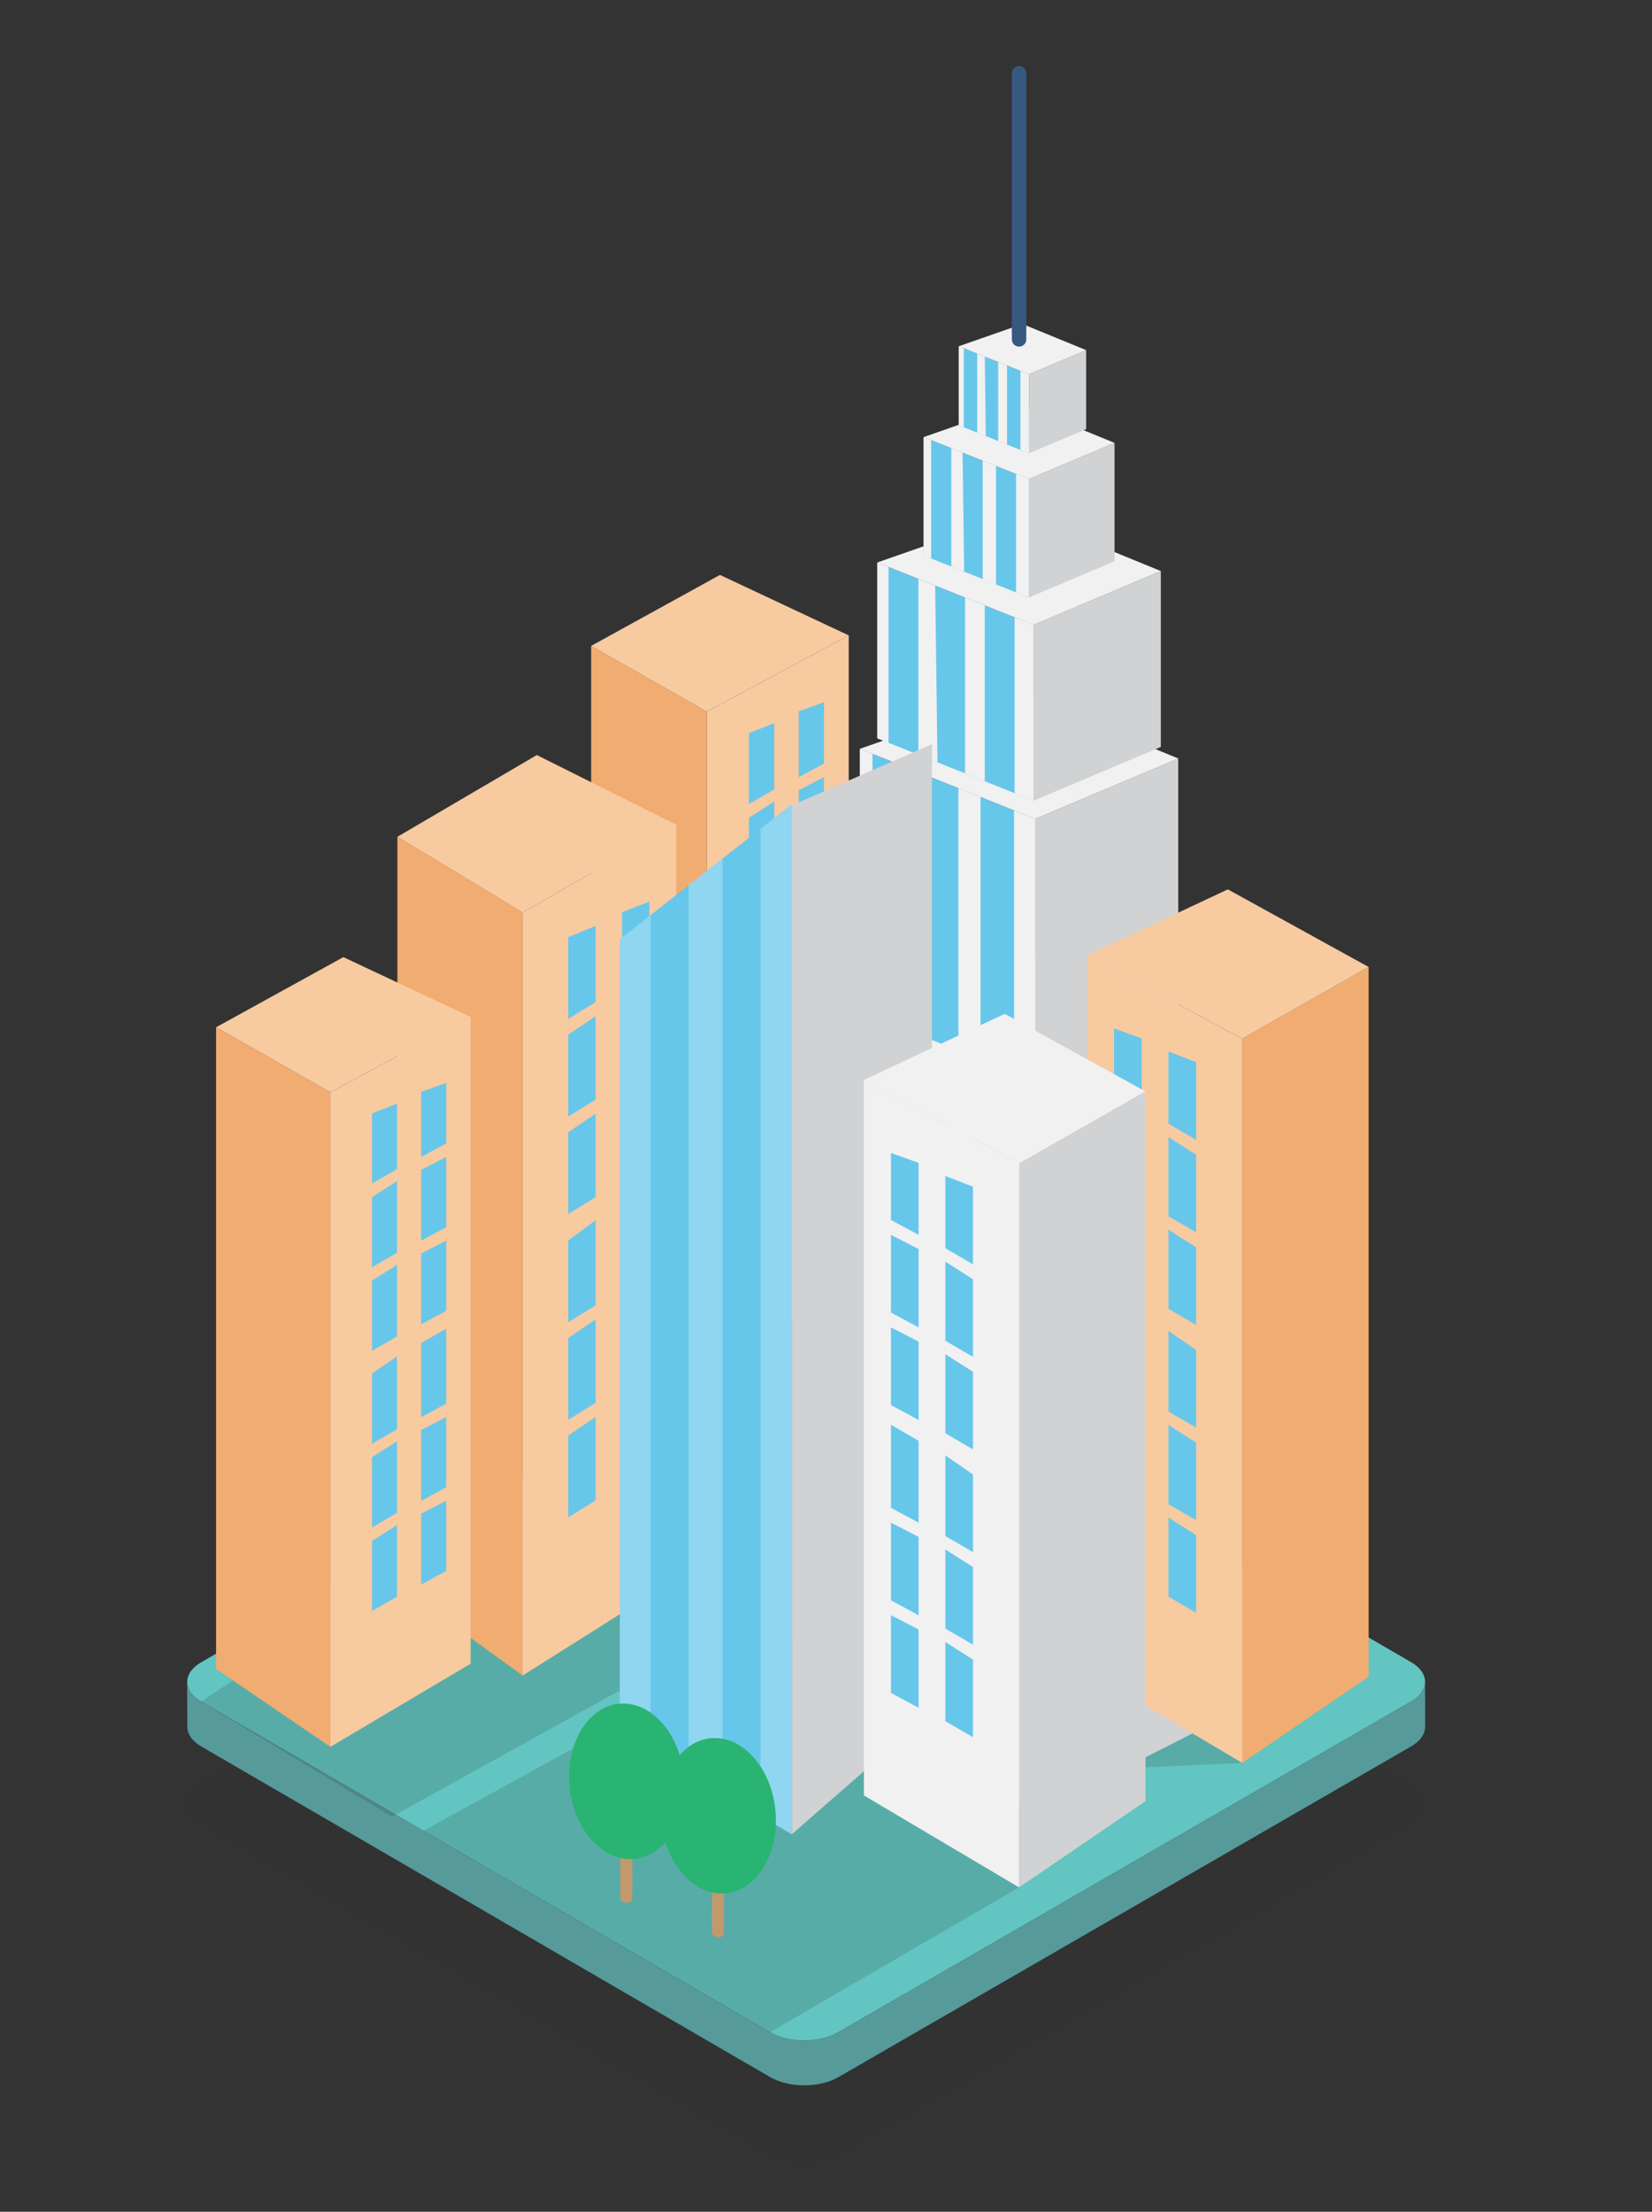
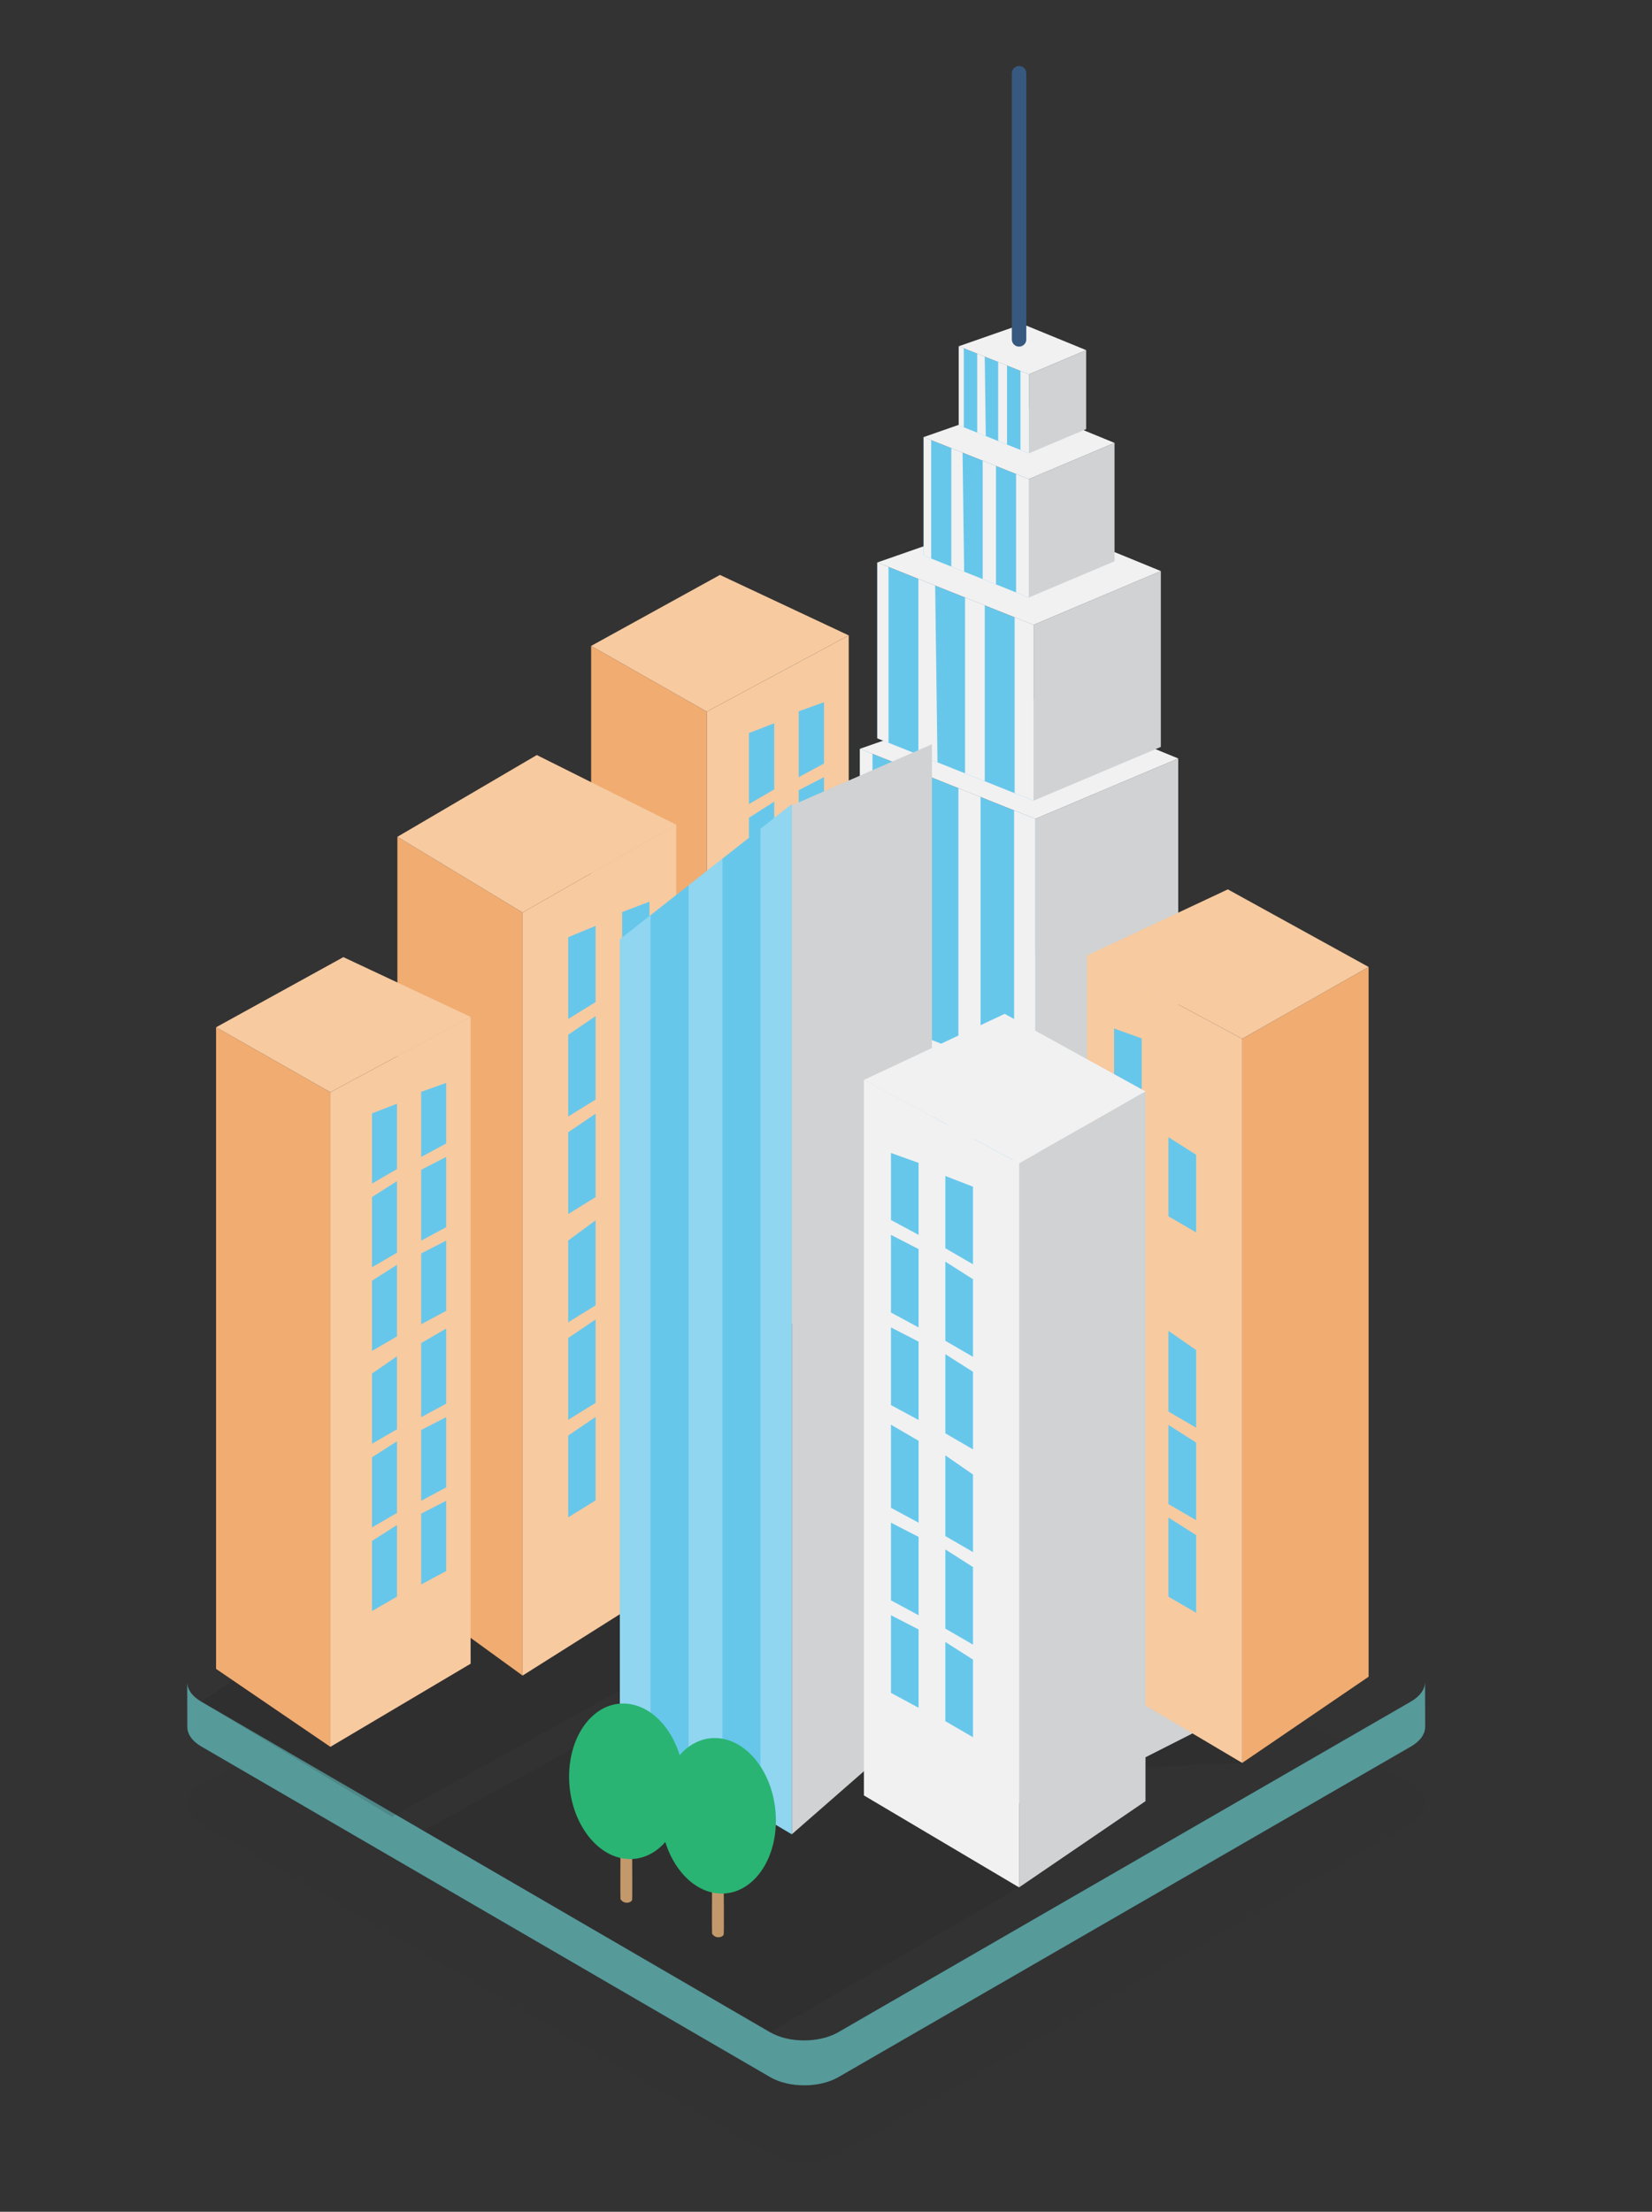
<svg xmlns="http://www.w3.org/2000/svg" version="1.1" id="megacity" x="0px" y="0px" width="176.667px" height="236.498px" viewBox="0 -59.831 176.667 236.498" enable-background="new 0 -59.831 176.667 236.498" xml:space="preserve">
  <rect x="0" y="-59.831" width="176.667" height="236.498" fill="#333333" stroke="none" />
  <g>
    <polygon fill="#F1AC71" points="63.217,9.234 75.586,16.262 75.586,87.103 63.217,78.669  " />
    <polygon fill="#F7CAA0" points="75.586,16.262 90.765,8.11 90.765,78.107 75.586,87.103  " />
    <polygon fill="#F7CAA0" points="63.217,9.234 75.586,16.262 90.765,8.11 76.991,1.644  " />
    <polygon fill="#67C7EA" points="85.417,16.226 85.417,23.267 88.121,21.81 88.121,15.254  " />
    <polygon fill="#67C7EA" points="80.095,18.554 80.095,26.146 82.799,24.575 82.799,17.506  " />
    <polygon fill="#67C7EA" points="85.417,24.658 85.417,32.321 88.121,30.864 88.121,23.267  " />
    <polygon fill="#67C7EA" points="80.095,27.608 80.095,35.2 82.799,33.629 82.799,25.884  " />
    <polygon fill="#67C7EA" points="85.417,33.712 85.417,41.375 88.121,39.918 88.121,32.321  " />
    <polygon fill="#67C7EA" points="80.095,36.662 80.095,44.254 82.799,42.684 82.799,34.938  " />
    <polygon fill="#67C7EA" points="85.417,43.411 85.417,51.423 88.121,49.967 88.121,41.841  " />
    <polygon fill="#67C7EA" points="80.095,46.71 80.095,54.303 82.799,52.732 82.799,44.839  " />
    <polygon fill="#67C7EA" points="85.417,52.814 85.417,60.478 88.121,59.021 88.121,51.423  " />
    <polygon fill="#67C7EA" points="80.095,55.765 80.095,63.357 82.799,61.787 82.799,54.041  " />
    <polygon fill="#67C7EA" points="85.417,61.869 85.417,69.532 88.121,68.076 88.121,60.478  " />
    <polygon fill="#67C7EA" points="80.095,64.819 80.095,72.412 82.799,70.84 82.799,63.095  " />
  </g>
  <g>
    <g opacity="0.3">
      <path opacity="0.16" fill="#231F20" d="M150.9,130.937L90.064,95.583c-2.006-1.166-5.268-1.166-7.288,0l-61.235,35.354    c-2.019,1.166-2.029,3.055-0.023,4.221l60.837,35.355c2.007,1.166,5.268,1.166,7.288,0l61.234-35.355    C152.896,133.992,152.908,132.103,150.9,130.937z" />
    </g>
    <g>
      <g enable-background="new    ">
        <g>
-           <path fill="#62C5C1" d="M150.9,117.896L90.064,82.541c-2.006-1.166-5.268-1.166-7.288,0l-61.235,35.355      c-2.019,1.166-2.029,3.055-0.023,4.221l60.837,35.354c2.007,1.166,5.268,1.166,7.288,0l61.234-35.354      C152.896,120.951,152.908,119.062,150.9,117.896z" />
-         </g>
+           </g>
        <path fill="#569A9A" d="M150.876,122.117L89.642,157.47c-2.02,1.166-5.281,1.166-7.288,0l-60.837-35.354     c-0.997-0.58-1.495-1.338-1.498-2.096l0.014,4.801c0.002,0.76,0.501,1.518,1.498,2.096l60.837,35.355     c2.007,1.166,5.268,1.166,7.288,0l61.234-35.355c1.018-0.586,1.523-1.355,1.521-2.125l-0.014-4.801     C152.4,120.761,151.894,121.531,150.876,122.117z" />
      </g>
    </g>
  </g>
  <polygon opacity="0.15" fill="#231F20" points="81.76,115.855 45.282,135.927 82.354,157.47 108.98,141.98 122.097,129.154   132.843,128.671 122.097,116.369 " />
  <polygon opacity="0.15" fill="#231F20" points="70.907,103.117 41.295,107.453 26.859,118.541 21.518,122.117 41.909,134.423   84.206,110.996 " />
  <g>
    <g>
      <g>
        <polygon fill="#D0D2D3" points="129.015,49.667 111.025,57.269 111.025,133.886 129.015,124.765    " />
        <polygon fill="#67C7EA" points="111.025,57.269 88.945,48.451 88.945,124.158 111.025,133.886    " />
        <polygon fill="#F1F1F2" points="129.015,49.667 111.025,57.269 88.945,48.451 108.98,41.458    " />
        <g>
          <polygon fill="#F1F1F2" points="94.755,126.716 97.123,127.761 97.123,51.717 94.755,50.771     " />
          <polygon fill="#F1F1F2" points="104.132,54.516 101.347,53.403 101.347,129.623 104.132,130.849     " />
          <polygon fill="#F1F1F2" points="90.533,49.085 88.945,48.451 88.945,124.158 90.533,124.857     " />
          <polygon fill="#F1F1F2" points="108.355,56.202 108.355,132.71 111.025,133.886 111.025,57.269     " />
        </g>
      </g>
      <g>
        <polygon fill="#D0D2D3" points="126.003,21.269 110.718,27.727 110.718,55.792 126.003,49.334    " />
        <polygon fill="#67C7EA" points="110.718,27.727 91.958,20.235 91.958,48.3 110.718,55.792    " />
        <polygon fill="#F1F1F2" points="126.003,21.269 110.718,27.727 91.958,20.235 108.98,14.294    " />
        <g>
          <polygon fill="#F1F1F2" points="96.894,50.271 98.906,51.075 98.906,23.01 96.894,22.207     " />
          <polygon fill="#F1F1F2" points="104.861,25.388 102.494,24.443 102.494,52.508 104.861,53.453     " />
          <polygon fill="#F1F1F2" points="93.306,20.774 91.958,20.235 91.958,48.3 93.306,48.839     " />
          <polygon fill="#F1F1F2" points="108.449,26.821 108.449,54.886 110.718,55.792 110.718,27.727     " />
        </g>
      </g>
      <g>
        <polygon fill="#D0D2D3" points="124.142,1.231 110.527,6.983 110.527,25.786 124.142,20.034    " />
        <polygon fill="#67C7EA" points="110.527,6.983 93.82,0.311 93.82,19.113 110.527,25.786    " />
        <polygon fill="#F1F1F2" points="124.142,1.231 110.527,6.983 93.82,0.311 108.98,-4.981    " />
        <g>
          <polygon fill="#F1F1F2" points="98.216,20.869 100.257,21.684 100.007,2.782 98.216,2.066     " />
          <polygon fill="#F1F1F2" points="105.312,4.9 103.203,4.058 103.203,22.861 105.312,23.703     " />
          <polygon fill="#F1F1F2" points="95.019,0.79 93.82,0.311 93.82,19.113 95.019,19.593     " />
          <polygon fill="#F1F1F2" points="108.507,6.176 108.507,24.979 110.527,25.786 110.527,6.983     " />
        </g>
      </g>
      <g>
        <polygon fill="#D0D2D3" points="119.189,-12.474 110.023,-8.602 110.023,4.058 119.189,0.185    " />
        <polygon fill="#67C7EA" points="110.023,-8.602 98.773,-13.094 98.773,-0.434 110.023,4.058    " />
        <polygon fill="#F1F1F2" points="119.189,-12.474 110.023,-8.602 98.773,-13.094 108.98,-16.657    " />
        <g>
          <polygon fill="#F1F1F2" points="101.734,0.748 103.107,1.296 102.939,-11.43 101.734,-11.912     " />
          <polygon fill="#F1F1F2" points="106.511,-10.004 105.091,-10.571 105.091,2.089 106.511,2.655     " />
          <polygon fill="#F1F1F2" points="99.582,-12.771 98.773,-13.094 98.773,-0.434 99.582,-0.111     " />
          <polygon fill="#F1F1F2" points="108.662,-9.145 108.662,3.515 110.023,4.058 110.023,-8.602     " />
        </g>
      </g>
      <g>
        <polygon fill="#D0D2D3" points="116.154,-22.393 110.037,-19.809 110.037,-11.359 116.154,-13.944    " />
        <polygon fill="#67C7EA" points="110.037,-19.809 102.529,-22.807 102.529,-14.357 110.037,-11.359    " />
        <polygon fill="#F1F1F2" points="116.154,-22.393 110.037,-19.809 102.529,-22.807 109.341,-25.185    " />
        <g>
          <polygon fill="#F1F1F2" points="104.505,-13.568 105.421,-13.203 105.31,-21.696 104.505,-22.018     " />
          <polygon fill="#F1F1F2" points="107.693,-20.745 106.746,-21.123 106.746,-12.674 107.693,-12.295     " />
          <polygon fill="#F1F1F2" points="103.068,-22.591 102.529,-22.807 102.529,-14.357 103.068,-14.142     " />
          <polygon fill="#F1F1F2" points="109.128,-20.171 109.128,-11.722 110.037,-11.359 110.037,-19.809     " />
        </g>
      </g>
    </g>
    <line fill="none" stroke="#375980" stroke-width="1.543" stroke-linecap="round" stroke-miterlimit="10" x1="108.98" y1="-52.001" x2="108.98" y2="-23.54" />
  </g>
  <g>
    <polygon fill="#F1AC71" points="146.363,43.563 132.843,51.244 132.843,128.671 146.363,119.455  " />
    <polygon fill="#F7CAA0" points="132.843,51.244 116.251,42.334 116.251,118.839 132.843,128.671  " />
    <polygon fill="#F7CAA0" points="146.363,43.563 132.843,51.244 116.251,42.334 131.306,35.267  " />
    <polygon fill="#67C7EA" points="122.097,51.205 122.097,58.9 119.142,57.308 119.142,50.143  " />
-     <polygon fill="#67C7EA" points="127.914,53.749 127.914,62.047 124.958,60.331 124.958,52.604  " />
    <polygon fill="#67C7EA" points="122.097,60.42 122.097,68.796 119.142,67.205 119.142,58.9  " />
    <polygon fill="#67C7EA" points="127.914,63.645 127.914,71.943 124.958,70.226 124.958,61.761  " />
    <polygon fill="#67C7EA" points="122.097,70.317 122.097,78.693 119.142,77.101 119.142,68.796  " />
-     <polygon fill="#67C7EA" points="127.914,73.542 127.914,81.839 124.958,80.123 124.958,71.658  " />
    <polygon fill="#67C7EA" points="122.097,80.917 122.097,89.675 119.142,88.083 119.142,79.203  " />
    <polygon fill="#67C7EA" points="127.914,84.525 127.914,92.822 124.958,91.105 124.958,82.48  " />
    <polygon fill="#67C7EA" points="122.097,91.195 122.097,99.572 119.142,97.98 119.142,89.675  " />
    <polygon fill="#67C7EA" points="127.914,94.419 127.914,102.718 124.958,101.001 124.958,92.537  " />
    <polygon fill="#67C7EA" points="122.097,101.091 122.097,109.468 119.142,107.875 119.142,99.572  " />
    <polygon fill="#67C7EA" points="127.914,104.316 127.914,112.615 124.958,110.898 124.958,102.433  " />
  </g>
  <g>
    <polygon fill="#F1AC71" points="42.497,29.646 55.886,37.74 55.886,119.332 42.497,109.619  " />
    <polygon fill="#F7CAA0" points="55.886,37.74 72.316,28.35 72.316,108.97 55.886,119.332  " />
    <polygon fill="#F7CAA0" points="42.497,29.646 55.886,37.74 72.316,28.35 57.407,20.903  " />
    <polygon fill="#67C7EA" points="66.527,37.698 66.527,45.808 69.455,44.13 69.455,36.579  " />
    <polygon fill="#67C7EA" points="60.767,40.379 60.767,49.124 63.693,47.315 63.693,39.173  " />
    <polygon fill="#67C7EA" points="66.527,47.41 66.527,56.236 69.455,54.558 69.455,45.808  " />
    <polygon fill="#67C7EA" points="60.767,50.808 60.767,59.552 63.693,57.743 63.693,48.822  " />
    <polygon fill="#67C7EA" points="66.527,57.838 66.527,66.665 69.455,64.986 69.455,56.236  " />
    <polygon fill="#67C7EA" points="60.767,61.236 60.767,69.981 63.693,68.171 63.693,59.251  " />
    <polygon fill="#67C7EA" points="66.527,69.009 66.527,78.238 69.455,76.56 69.455,67.201  " />
    <polygon fill="#67C7EA" points="60.767,72.81 60.767,81.554 63.693,79.746 63.693,70.655  " />
    <polygon fill="#67C7EA" points="66.527,79.839 66.527,88.666 69.455,86.988 69.455,78.238  " />
    <polygon fill="#67C7EA" points="60.767,83.238 60.767,91.982 63.693,90.173 63.693,81.253  " />
    <polygon fill="#67C7EA" points="66.527,90.269 66.527,99.095 69.455,97.417 69.455,88.666  " />
    <polygon fill="#67C7EA" points="60.767,93.666 60.767,102.412 63.693,100.601 63.693,91.681  " />
  </g>
  <g>
    <polygon fill="#D0D2D3" points="99.662,19.749 84.677,26.287 84.677,136.304 99.662,123.207  " />
    <polygon fill="#67C7EA" points="84.677,26.151 66.287,40.607 66.287,125.406 84.677,136.304  " />
    <g opacity="0.27">
      <polygon fill="#FFFFFF" points="73.642,129.765 77.255,131.906 77.255,31.985 73.642,34.826   " />
      <polygon fill="#FFFFFF" points="69.568,38.028 66.287,40.607 66.287,125.406 69.568,127.351   " />
      <polygon fill="#FFFFFF" points="81.328,28.783 81.328,134.32 84.677,136.304 84.677,26.151   " />
    </g>
  </g>
  <g>
    <polygon fill="#D0D2D3" points="122.5,56.871 108.98,64.552 108.98,141.98 122.5,132.763  " />
    <polygon fill="#F1F1F2" points="108.98,64.552 92.388,55.642 92.388,132.148 108.98,141.98  " />
    <polygon fill="#F1F1F2" points="122.5,56.871 108.98,64.552 92.388,55.642 107.445,48.575  " />
    <polygon fill="#67C7EA" points="98.234,64.513 98.234,72.208 95.279,70.617 95.279,63.451  " />
    <polygon fill="#67C7EA" points="104.052,67.057 104.052,75.355 101.095,73.638 101.095,65.913  " />
    <polygon fill="#67C7EA" points="98.234,73.728 98.234,82.105 95.279,80.513 95.279,72.208  " />
    <polygon fill="#67C7EA" points="104.052,76.953 104.052,85.251 101.095,83.535 101.095,75.07  " />
    <polygon fill="#67C7EA" points="98.234,83.625 98.234,92.001 95.279,90.408 95.279,82.105  " />
    <polygon fill="#67C7EA" points="104.052,86.849 104.052,95.148 101.095,93.431 101.095,84.966  " />
    <polygon fill="#67C7EA" points="98.234,94.226 98.234,102.984 95.279,101.392 95.279,92.509  " />
    <polygon fill="#67C7EA" points="104.052,97.832 104.052,106.13 101.095,104.414 101.095,95.787  " />
    <polygon fill="#67C7EA" points="98.234,104.503 98.234,112.88 95.279,111.287 95.279,102.984  " />
    <polygon fill="#67C7EA" points="104.052,107.728 104.052,116.027 101.095,114.31 101.095,105.845  " />
    <polygon fill="#67C7EA" points="98.234,114.4 98.234,122.775 95.279,121.183 95.279,112.88  " />
    <polygon fill="#67C7EA" points="104.052,117.625 104.052,125.923 101.095,124.207 101.095,115.74  " />
  </g>
  <g>
    <path fill="#C3996B" d="M77.396,146.996c-0.086,0.352-0.903,0.518-1.247-0.074c-0.027-0.457,0-5.023,0-5.023l1.247,0.074   C77.396,141.972,77.434,146.531,77.396,146.996z" />
    <path fill="#29B473" d="M82.975,134.839c0,4.57-2.754,8.064-6.159,7.789c-3.401-0.275-6.159-4.221-6.159-8.797   c0-4.588,2.758-8.082,6.159-7.803C80.221,126.308,82.975,130.251,82.975,134.839z" />
  </g>
  <g>
-     <path fill="#C3996B" d="M67.6,143.304c-0.086,0.352-0.904,0.516-1.247-0.076c-0.027-0.455,0-5.023,0-5.023l1.247,0.074   C67.6,138.279,67.637,142.839,67.6,143.304z" />
+     <path fill="#C3996B" d="M67.6,143.304c-0.086,0.352-0.904,0.516-1.247-0.076c-0.027-0.455,0-5.023,0-5.023l1.247,0.074   C67.6,138.279,67.637,142.839,67.6,143.304" />
    <path fill="#29B473" d="M73.177,131.146c0,4.572-2.753,8.066-6.159,7.791c-3.4-0.275-6.158-4.223-6.158-8.797   c0-4.588,2.758-8.084,6.158-7.803C70.424,122.617,73.177,126.558,73.177,131.146z" />
  </g>
  <g>
    <polygon fill="#F1AC71" points="23.107,50.012 35.33,56.956 35.33,126.953 23.107,118.619  " />
    <polygon fill="#F7CAA0" points="35.33,56.956 50.329,48.9 50.329,118.064 35.33,126.953  " />
    <polygon fill="#F7CAA0" points="23.107,50.012 35.33,56.956 50.329,48.9 36.719,42.512  " />
    <polygon fill="#67C7EA" points="45.044,56.919 45.044,63.876 47.716,62.437 47.716,55.96  " />
    <polygon fill="#67C7EA" points="39.785,59.22 39.785,66.722 42.457,65.169 42.457,58.185  " />
    <polygon fill="#67C7EA" points="45.044,65.251 45.044,72.824 47.716,71.384 47.716,63.876  " />
    <polygon fill="#67C7EA" points="39.785,68.167 39.785,75.668 42.457,74.117 42.457,66.463  " />
    <polygon fill="#67C7EA" points="45.044,74.198 45.044,81.769 47.716,80.33 47.716,72.824  " />
    <polygon fill="#67C7EA" points="39.785,77.113 39.785,84.615 42.457,83.062 42.457,75.41  " />
    <polygon fill="#67C7EA" points="45.044,83.781 45.044,91.699 47.716,90.259 47.716,82.23  " />
    <polygon fill="#67C7EA" points="39.785,87.041 39.785,94.542 42.457,92.992 42.457,85.193  " />
    <polygon fill="#67C7EA" points="45.044,93.072 45.044,100.644 47.716,99.205 47.716,91.699  " />
    <polygon fill="#67C7EA" points="39.785,95.988 39.785,103.49 42.457,101.937 42.457,94.285  " />
    <polygon fill="#67C7EA" points="45.044,102.019 45.044,109.591 47.716,108.152 47.716,100.644  " />
    <polygon fill="#67C7EA" points="39.785,104.935 39.785,112.437 42.457,110.884 42.457,103.232  " />
  </g>
</svg>